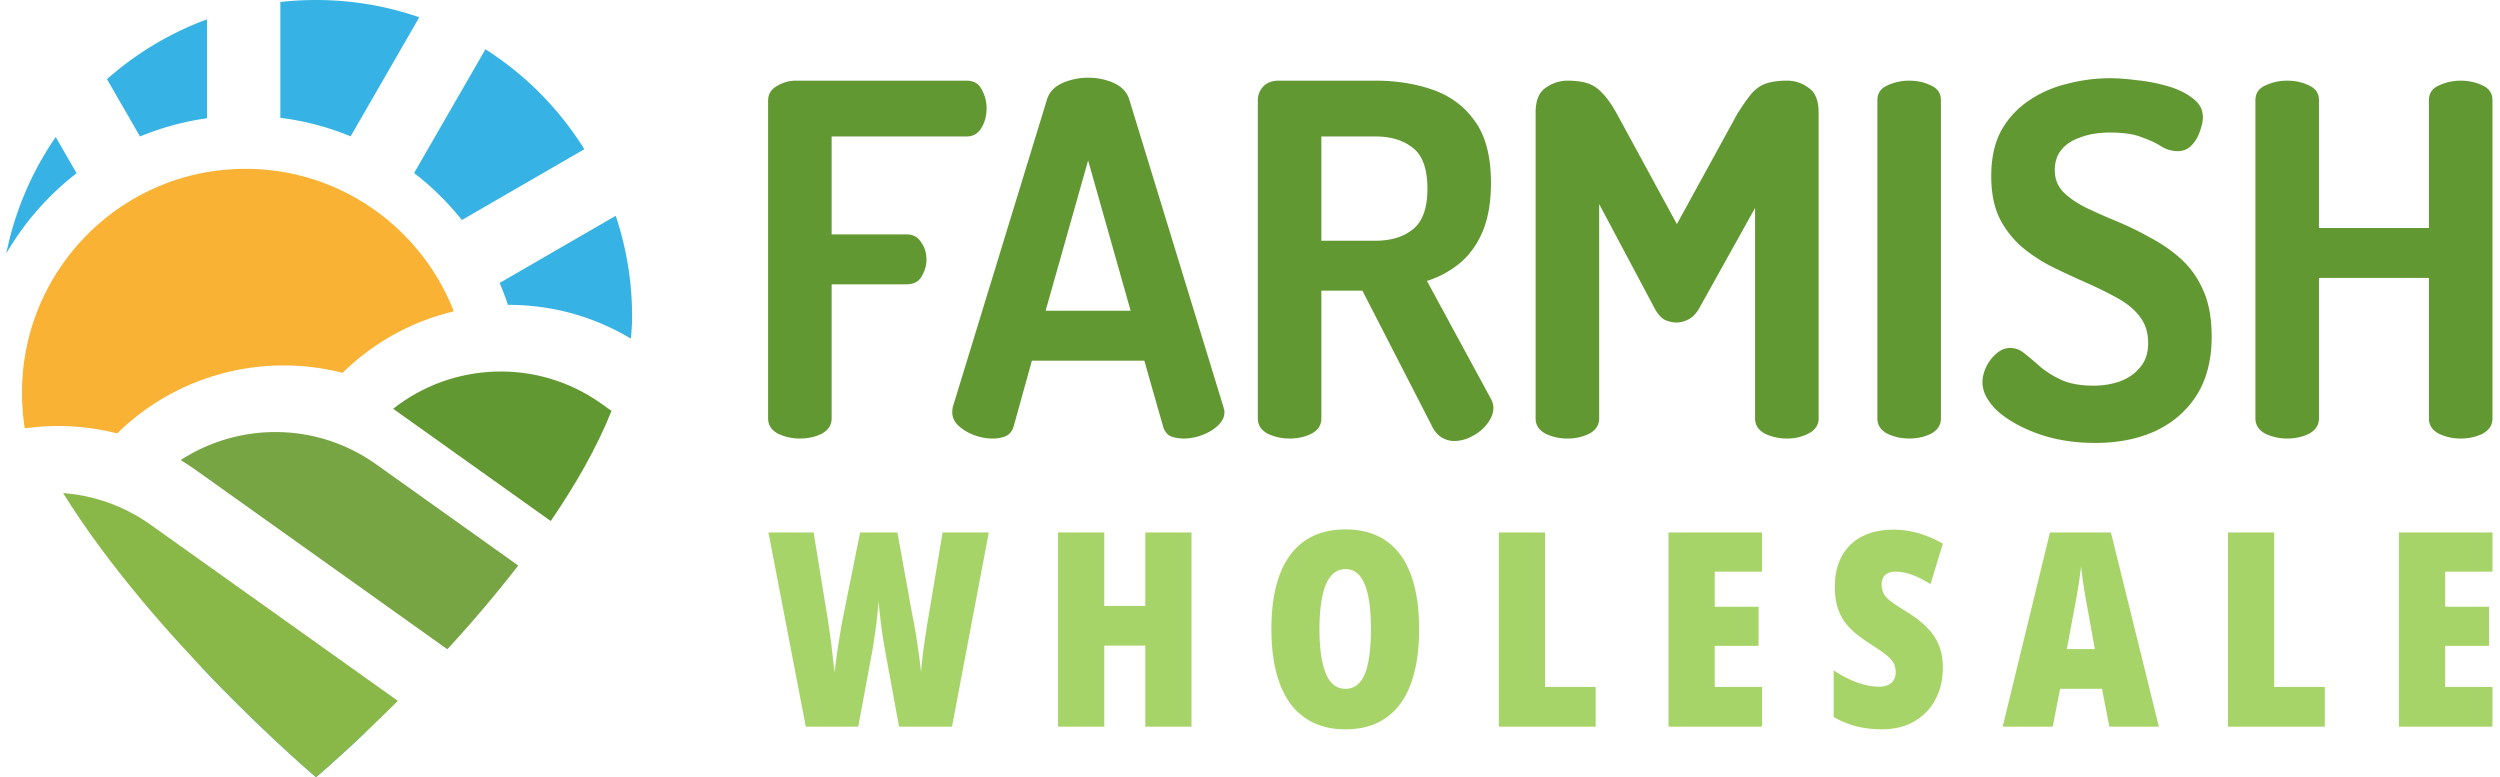
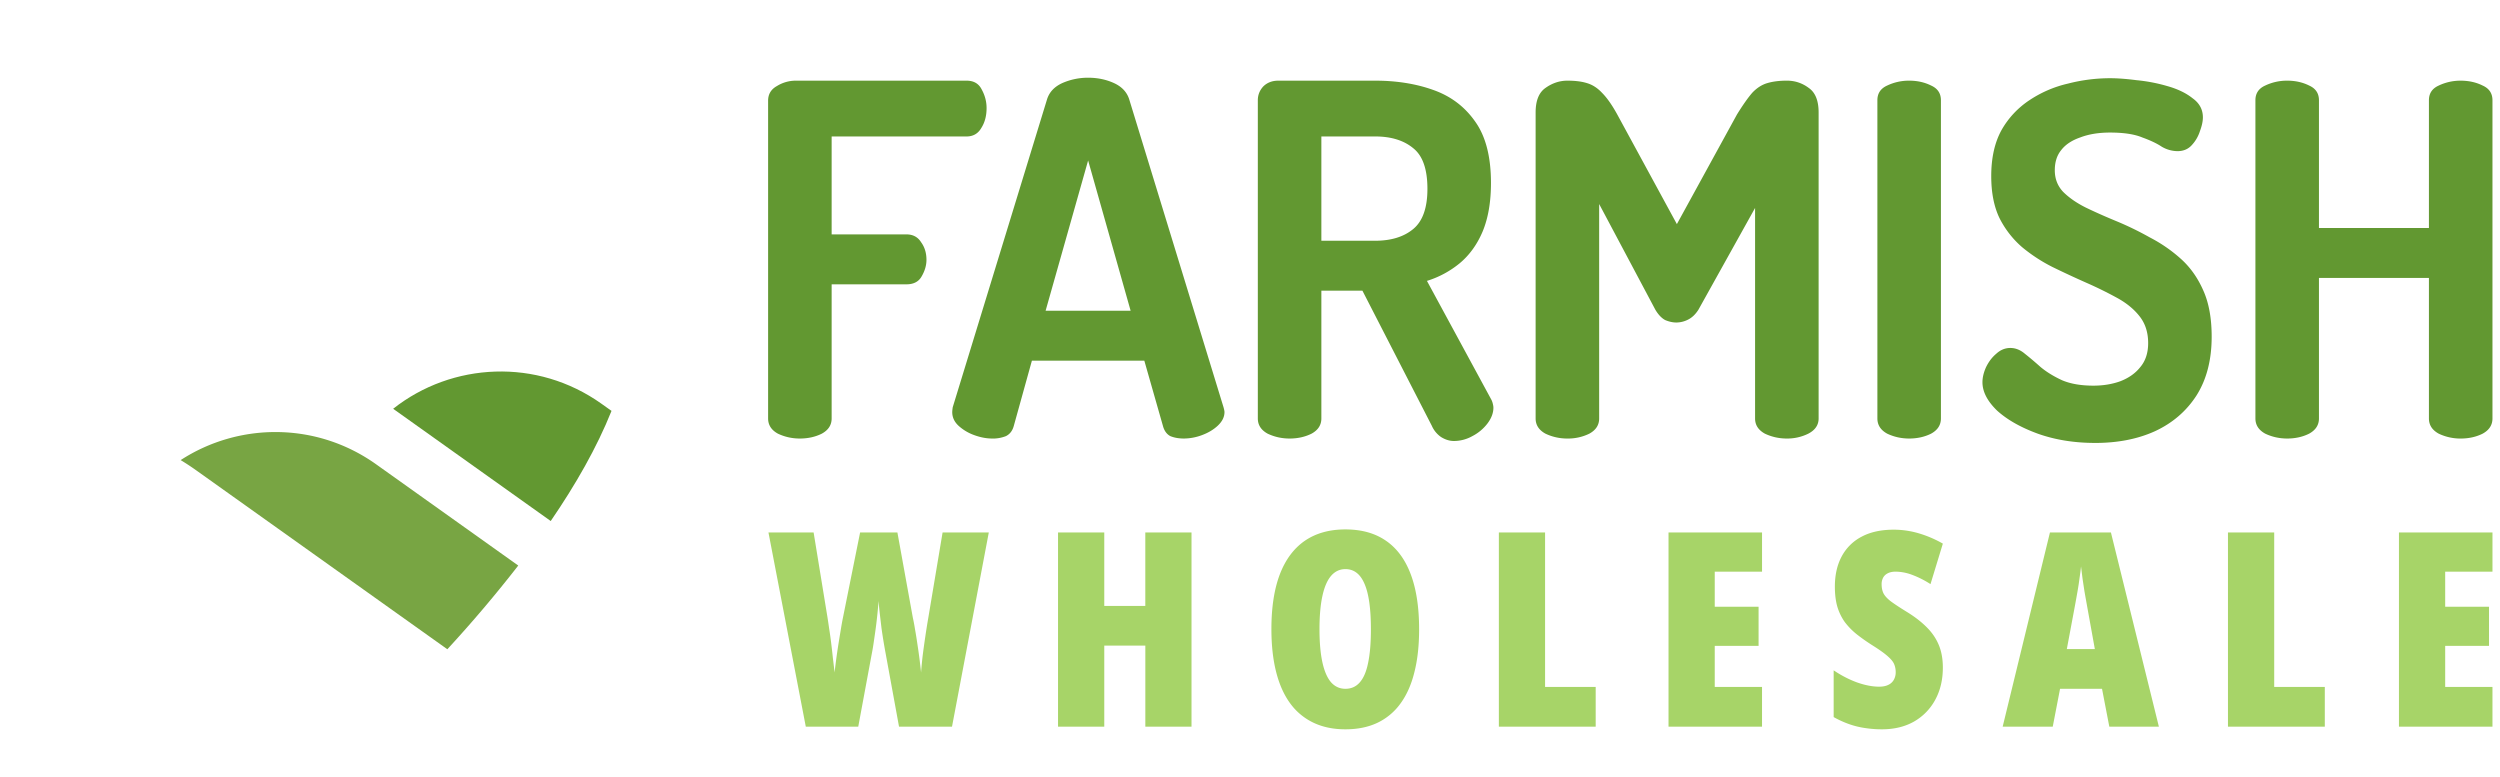
<svg xmlns="http://www.w3.org/2000/svg" xmlns:xlink="http://www.w3.org/1999/xlink" width="193" height="60">
  <defs>
-     <path id="a" d="M23.007 51.228a18.304 18.304 0 0 0 4.724 5.308 108.622 108.622 0 0 1-3.641 3.312l-.113.097-.064.055s-4.088-3.459-8.916-8.568a21.61 21.61 0 0 0 8.01-.204ZM48.313 24.44c0 .56-.035 1.127-.1 1.701a18.243 18.243 0 0 0-9.482-2.604 21.524 21.524 0 0 0-.646-1.692l8.965-5.185a24.45 24.45 0 0 1 1.263 7.78ZM3.816 10.578l1.612 2.797A21.49 21.49 0 0 0 0 19.566a24.33 24.33 0 0 1 3.816-8.988Zm40.811.94-9.455 5.468a21.503 21.503 0 0 0-3.688-3.63l5.507-9.553a24.548 24.548 0 0 1 7.636 7.715ZM15.497 1.493V9.13a21.18 21.18 0 0 0-5.173 1.405l-2.55-4.424a24.378 24.378 0 0 1 7.724-4.618ZM23.915 0c2.79 0 5.471.47 7.968 1.333l-5.298 9.191a21.187 21.187 0 0 0-5.428-1.43V.154A24.624 24.624 0 0 1 23.913 0Z" />
-     <path id="b" d="m6.77 11.841 19.071 13.586c-3.067 3.064-5.481 5.177-6.137 5.743l-.112.096-.065.055-.029-.024C18.835 30.73 6.918 20.499 0 9.387c2.36.177 4.703.98 6.771 2.454Z" />
    <path id="c" d="M25.48 2.878C30.039-.72 36.594-1.05 41.565 2.491l.773.55c-1.13 2.832-2.784 5.715-4.693 8.503Z" />
  </defs>
  <g fill="none" fill-rule="evenodd" transform="translate(.485)">
    <path fill="#629831" fill-rule="nonzero" d="M61.265 33.855c-.603 0-1.17-.126-1.698-.378-.503-.277-.754-.667-.754-1.171V7.776c0-.504.226-.882.679-1.133a2.767 2.767 0 0 1 1.47-.416h13.17c.554 0 .944.227 1.17.68.25.454.377.932.377 1.436 0 .605-.138 1.122-.415 1.55-.251.428-.63.642-1.132.642H63.718v7.56h5.773c.503 0 .88.201 1.132.604.277.378.415.832.415 1.36 0 .43-.126.857-.377 1.286-.227.403-.617.605-1.17.605h-5.773v10.356c0 .504-.252.894-.755 1.171-.503.252-1.07.378-1.698.378Zm14.857 0c-.453 0-.918-.088-1.396-.264a3.578 3.578 0 0 1-1.208-.719c-.327-.302-.49-.655-.49-1.058 0-.075.012-.201.038-.378l7.282-23.773c.176-.554.566-.97 1.17-1.247a4.905 4.905 0 0 1 2-.416c.73 0 1.396.139 2 .416.603.277.993.693 1.17 1.247l7.282 23.773c.05.177.075.303.075.378 0 .378-.176.73-.528 1.058-.327.303-.73.542-1.208.719-.446.17-.919.26-1.396.264-.402 0-.754-.063-1.056-.189-.277-.151-.466-.416-.566-.794l-1.434-5.026h-8.68l-1.395 5.026c-.1.378-.302.643-.603.794a2.728 2.728 0 0 1-1.057.19v-.001Zm4.113-9.864H86.8l-3.282-11.604-3.283 11.604Zm31.515 10.053c-.327 0-.654-.1-.981-.302a2.057 2.057 0 0 1-.717-.87l-5.358-10.431h-3.17v9.865c0 .504-.251.894-.754 1.171-.503.252-1.07.378-1.698.378-.604 0-1.17-.126-1.698-.378-.503-.277-.755-.667-.755-1.171V7.739c0-.404.139-.756.415-1.059.302-.302.692-.453 1.17-.453h7.47c1.66 0 3.158.24 4.49.718 1.36.479 2.44 1.298 3.246 2.457.805 1.133 1.208 2.708 1.208 4.724 0 1.461-.214 2.709-.642 3.742-.427 1.008-1.018 1.827-1.773 2.456a7.426 7.426 0 0 1-2.528 1.361l4.98 9.184c.05.101.089.215.114.34.025.101.037.19.037.265 0 .403-.15.806-.452 1.21a3.44 3.44 0 0 1-1.17.982 2.908 2.908 0 0 1-1.434.378Zm-10.226-15.458h4.15c1.234 0 2.215-.302 2.944-.907.73-.605 1.094-1.638 1.094-3.1 0-1.511-.364-2.557-1.094-3.136-.73-.605-1.71-.908-2.943-.908h-4.151v8.051Zm18.994 15.27c-.604 0-1.17-.127-1.698-.379-.503-.277-.755-.667-.755-1.171V8.683c0-.907.252-1.537.755-1.89.528-.377 1.094-.566 1.698-.566.603 0 1.106.063 1.509.189.428.126.818.378 1.17.756.377.378.767.932 1.169 1.663l4.604 8.466 4.64-8.466c.454-.731.844-1.285 1.17-1.663.353-.378.743-.63 1.17-.756.428-.126.93-.19 1.51-.19.629 0 1.195.19 1.698.568.503.352.754.982.754 1.89v23.622c0 .504-.264.894-.792 1.171a3.66 3.66 0 0 1-1.66.378c-.604 0-1.17-.126-1.698-.378-.503-.277-.755-.667-.755-1.171V16.054l-4.377 7.861c-.226.353-.49.605-.792.756a2.01 2.01 0 0 1-.906.227c-.277 0-.566-.063-.868-.19-.276-.15-.528-.415-.754-.793l-4.34-8.164v16.555c0 .504-.251.894-.754 1.171a3.738 3.738 0 0 1-1.698.378Zm26.383-.001c-.604 0-1.17-.126-1.698-.378-.503-.277-.754-.667-.754-1.171V7.739c0-.53.25-.907.754-1.134a3.893 3.893 0 0 1 1.698-.378c.629 0 1.195.126 1.698.378.503.226.755.604.755 1.134v24.567c0 .504-.252.894-.755 1.171-.503.252-1.07.378-1.698.378Zm14.376.34c-1.636 0-3.12-.24-4.453-.718-1.308-.479-2.352-1.07-3.132-1.776-.754-.73-1.132-1.462-1.132-2.192 0-.353.088-.731.264-1.134.202-.428.466-.781.793-1.058.327-.303.692-.454 1.094-.454.402 0 .78.151 1.132.454.352.277.755.617 1.207 1.02.453.378 1.007.718 1.66 1.02.655.278 1.46.416 2.416.416.754 0 1.446-.113 2.075-.34.654-.252 1.17-.617 1.547-1.096.402-.479.604-1.096.604-1.852 0-.806-.214-1.487-.642-2.04-.427-.555-1.006-1.034-1.735-1.437a29.91 29.91 0 0 0-2.378-1.172 78.07 78.07 0 0 1-2.603-1.21 12.406 12.406 0 0 1-2.377-1.549 7.28 7.28 0 0 1-1.736-2.23c-.428-.882-.642-1.965-.642-3.25 0-1.411.265-2.595.793-3.553a6.752 6.752 0 0 1 2.15-2.305 8.993 8.993 0 0 1 2.98-1.285c1.061-.274 2.152-.414 3.247-.416.578 0 1.257.05 2.037.151.805.076 1.597.227 2.377.454.805.226 1.459.541 1.962.944.529.378.793.87.793 1.474 0 .303-.076.656-.227 1.059a2.85 2.85 0 0 1-.641 1.096c-.277.302-.642.453-1.094.453a2.44 2.44 0 0 1-1.208-.34c-.377-.252-.88-.491-1.51-.718-.603-.252-1.433-.378-2.49-.378-.88 0-1.647.126-2.301.378-.654.227-1.145.554-1.472.983-.327.403-.49.92-.49 1.55 0 .654.214 1.209.64 1.662.454.454 1.033.857 1.737 1.21.729.353 1.522.705 2.377 1.058.88.364 1.736.78 2.566 1.247.88.454 1.685 1.008 2.415 1.663.729.655 1.308 1.474 1.736 2.457.427.957.64 2.142.64 3.553 0 1.789-.39 3.3-1.17 4.535-.78 1.21-1.848 2.13-3.206 2.76-1.333.604-2.868.906-4.603.906Zm14.808-.34c-.604 0-1.17-.126-1.698-.378-.503-.277-.754-.667-.754-1.171V7.739c0-.53.25-.907.754-1.134a3.893 3.893 0 0 1 1.698-.378c.629 0 1.195.126 1.698.378.503.226.755.604.755 1.134v9.864h8.49V7.74c0-.53.25-.907.754-1.134a3.898 3.898 0 0 1 1.698-.378c.629 0 1.195.126 1.698.378.503.226.755.604.755 1.134v24.567c0 .504-.252.894-.755 1.171-.503.252-1.07.378-1.698.378a3.901 3.901 0 0 1-1.698-.378c-.503-.277-.754-.667-.754-1.171V21.458h-8.49v10.848c0 .504-.252.894-.755 1.171-.503.252-1.07.378-1.698.378Z" />
    <path fill="#A7D468" fill-rule="nonzero" d="M191.934 56.098h-7.22V41.106h7.22v3.025h-3.651v2.707h3.384v3.025h-3.384v3.169h3.65v3.066Zm-20.42 0V41.106h3.57v11.926h3.906v3.066h-7.475Zm-9.16 0-.563-2.923h-3.24l-.564 2.923h-3.866l3.65-14.992h4.707l3.702 14.992h-3.825Zm-1.117-5.989-.605-3.353c-.068-.376-.133-.741-.195-1.097-.054-.355-.106-.694-.153-1.015l-.113-.913a20.27 20.27 0 0 1-.113.882c-.041.322-.092.66-.154 1.015-.061.35-.126.711-.195 1.087l-.635 3.394h2.163Zm-11.734 1.436c0 .93-.195 1.753-.584 2.471a4.242 4.242 0 0 1-1.631 1.682c-.704.403-1.534.605-2.492.605a8.43 8.43 0 0 1-1.261-.093 6.478 6.478 0 0 1-1.21-.287 7.665 7.665 0 0 1-1.251-.564V51.75c.588.397 1.19.708 1.805.933.622.219 1.189.328 1.702.328.294 0 .533-.048.718-.143a.937.937 0 0 0 .42-.39 1.17 1.17 0 0 0 .144-.584c0-.22-.038-.42-.113-.605-.075-.192-.243-.4-.502-.626-.26-.232-.663-.52-1.21-.861-.438-.28-.834-.56-1.19-.841a5.35 5.35 0 0 1-.912-.933 4.038 4.038 0 0 1-.575-1.18c-.13-.444-.194-.967-.194-1.568 0-.889.174-1.661.523-2.318a3.64 3.64 0 0 1 1.538-1.527c.676-.363 1.507-.544 2.49-.544a6.88 6.88 0 0 1 1.878.267 8.725 8.725 0 0 1 1.907.81l-.954 3.127a7.33 7.33 0 0 0-1.445-.728 3.74 3.74 0 0 0-1.241-.236c-.253 0-.462.045-.626.134a.795.795 0 0 0-.348.338 1.048 1.048 0 0 0-.113.492c0 .267.044.496.133.687.089.192.27.397.544.616.28.211.704.492 1.27.84.603.37 1.109.76 1.519 1.17.417.41.73.867.943 1.373.212.506.318 1.094.318 1.764Zm-13.96 4.553h-7.218V41.106h7.219v3.025h-3.651v2.707h3.384v3.025h-3.384v3.169h3.65v3.066Zm-20.316 0V41.106h3.568v11.926h3.907v3.066h-7.475Zm-6.156-7.517c0 1.258-.123 2.37-.37 3.333-.238.957-.601 1.764-1.086 2.42a4.654 4.654 0 0 1-1.784 1.476c-.704.329-1.521.493-2.451.493-.923 0-1.74-.168-2.451-.503a4.73 4.73 0 0 1-1.794-1.476c-.486-.657-.851-1.467-1.097-2.43-.246-.964-.37-2.075-.37-3.333 0-1.668.216-3.073.647-4.214.437-1.142 1.08-2.007 1.927-2.595.855-.587 1.9-.881 3.138-.881 1.244 0 2.287.29 3.127.871.848.581 1.487 1.446 1.918 2.594.43 1.142.646 2.557.646 4.245Zm-7.691 0c0 1.02.076 1.87.226 2.554.15.683.373 1.196.667 1.538.3.335.669.502 1.107.502.45 0 .82-.164 1.107-.492.294-.328.51-.83.646-1.507.144-.684.216-1.549.216-2.595 0-1.585-.164-2.754-.492-3.506-.322-.76-.814-1.139-1.477-1.139-.438 0-.807.175-1.107.523-.294.342-.517.858-.667 1.549-.15.683-.226 1.541-.226 2.573Zm-9.878 7.517h-3.567v-6.255h-3.17v6.255h-3.57V41.106h3.57v5.67h3.168v-5.67H91.5v14.992ZM75.85 41.106l-2.84 14.992H68.92l-1.026-5.61a45.385 45.385 0 0 1-.328-2l-.123-1.045a27.222 27.222 0 0 1-.103-1.045c-.05.668-.118 1.335-.205 1.999-.047.362-.1.721-.153 1.077-.048.355-.103.687-.165.994l-1.045 5.63h-4.05L58.84 41.106h3.486l1.067 6.532c.04.253.085.55.133.892.055.342.106.708.154 1.097.048.383.092.773.133 1.17.048.389.092.762.133 1.117a46.975 46.975 0 0 1 .318-2.328c.062-.382.12-.738.175-1.066.054-.328.105-.608.153-.84l1.323-6.574h2.88l1.19 6.573c.062.274.12.585.175.933.062.342.12.704.175 1.087.115.736.21 1.474.287 2.215.027-.383.068-.813.123-1.292.06-.478.13-.974.205-1.487a55.62 55.62 0 0 1 .236-1.476l1.097-6.553h3.568Z" />
    <use xlink:href="#a" fill="#36B3E4" />
-     <path fill="#F9B234" d="M8.563 33.461c4.62-4.548 11.268-6.25 17.397-4.675a18.254 18.254 0 0 1 8.59-4.748c-2.51-6.44-8.764-11.004-16.082-11.004-9.53 0-17.256 7.739-17.256 17.285 0 .936.075 1.856.218 2.752a18.32 18.32 0 0 1 7.133.39Z" />
    <g transform="translate(4.386 28.679)">
      <use xlink:href="#b" fill="#89B748" />
      <path fill="#78A543" d="M9.075 6.841c4.483-2.914 10.472-2.967 15.093.325l10.97 7.815a100.942 100.942 0 0 1-5.474 6.462L10.249 7.611c-.384-.273-.776-.53-1.174-.77Z" />
      <use xlink:href="#c" fill="#629831" />
    </g>
  </g>
</svg>